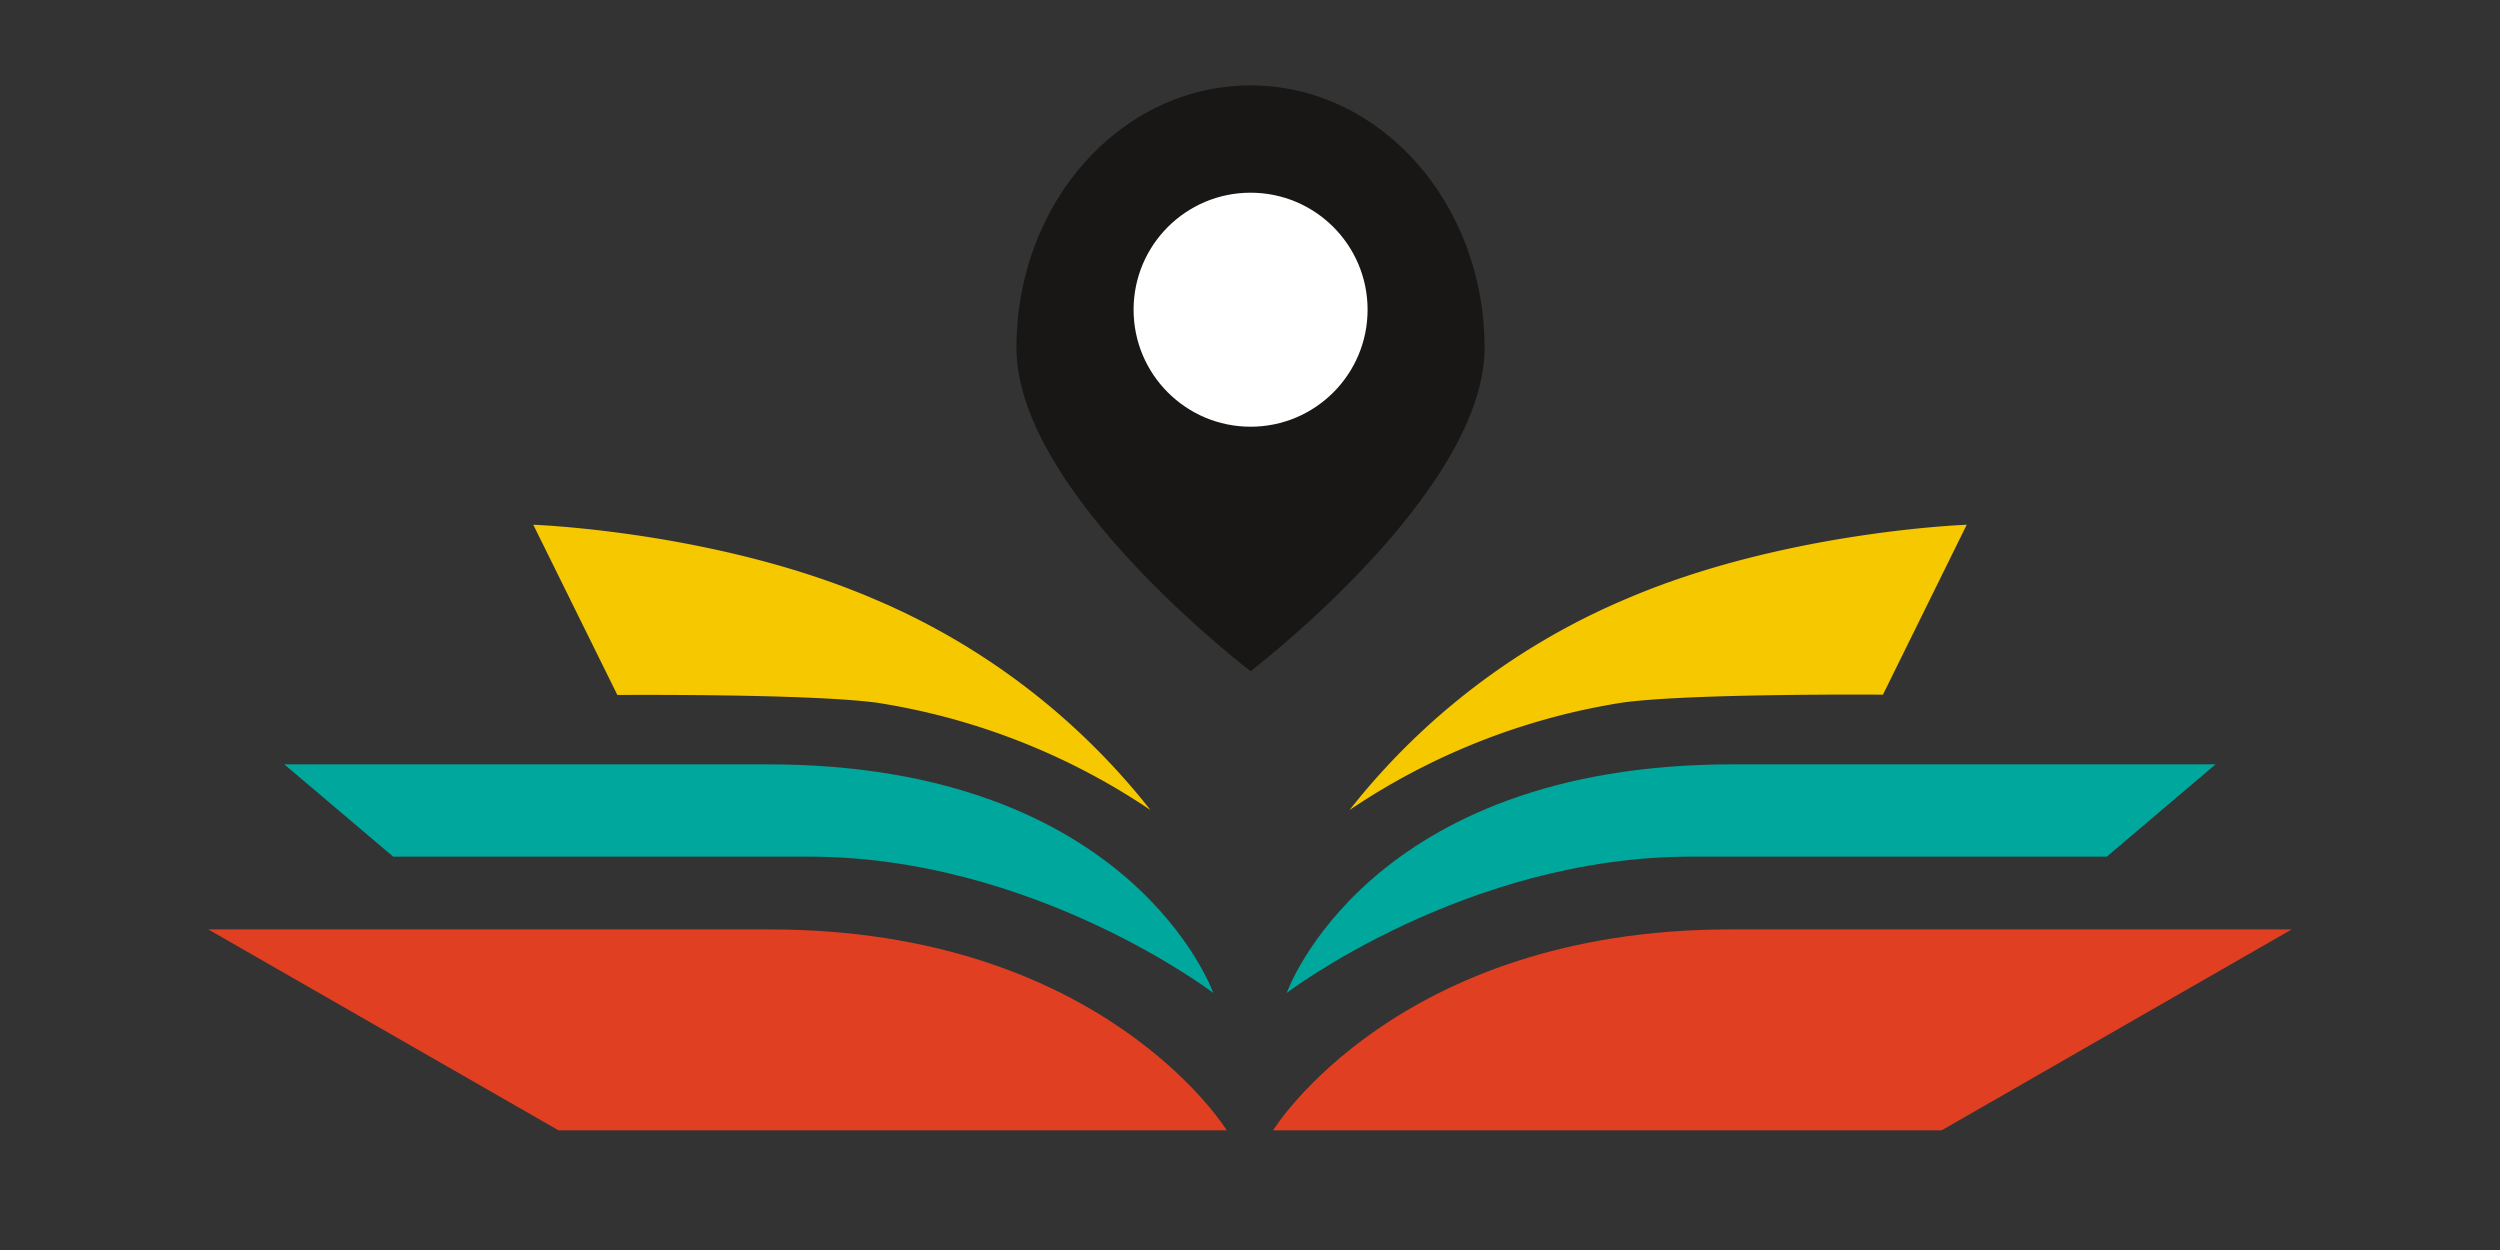
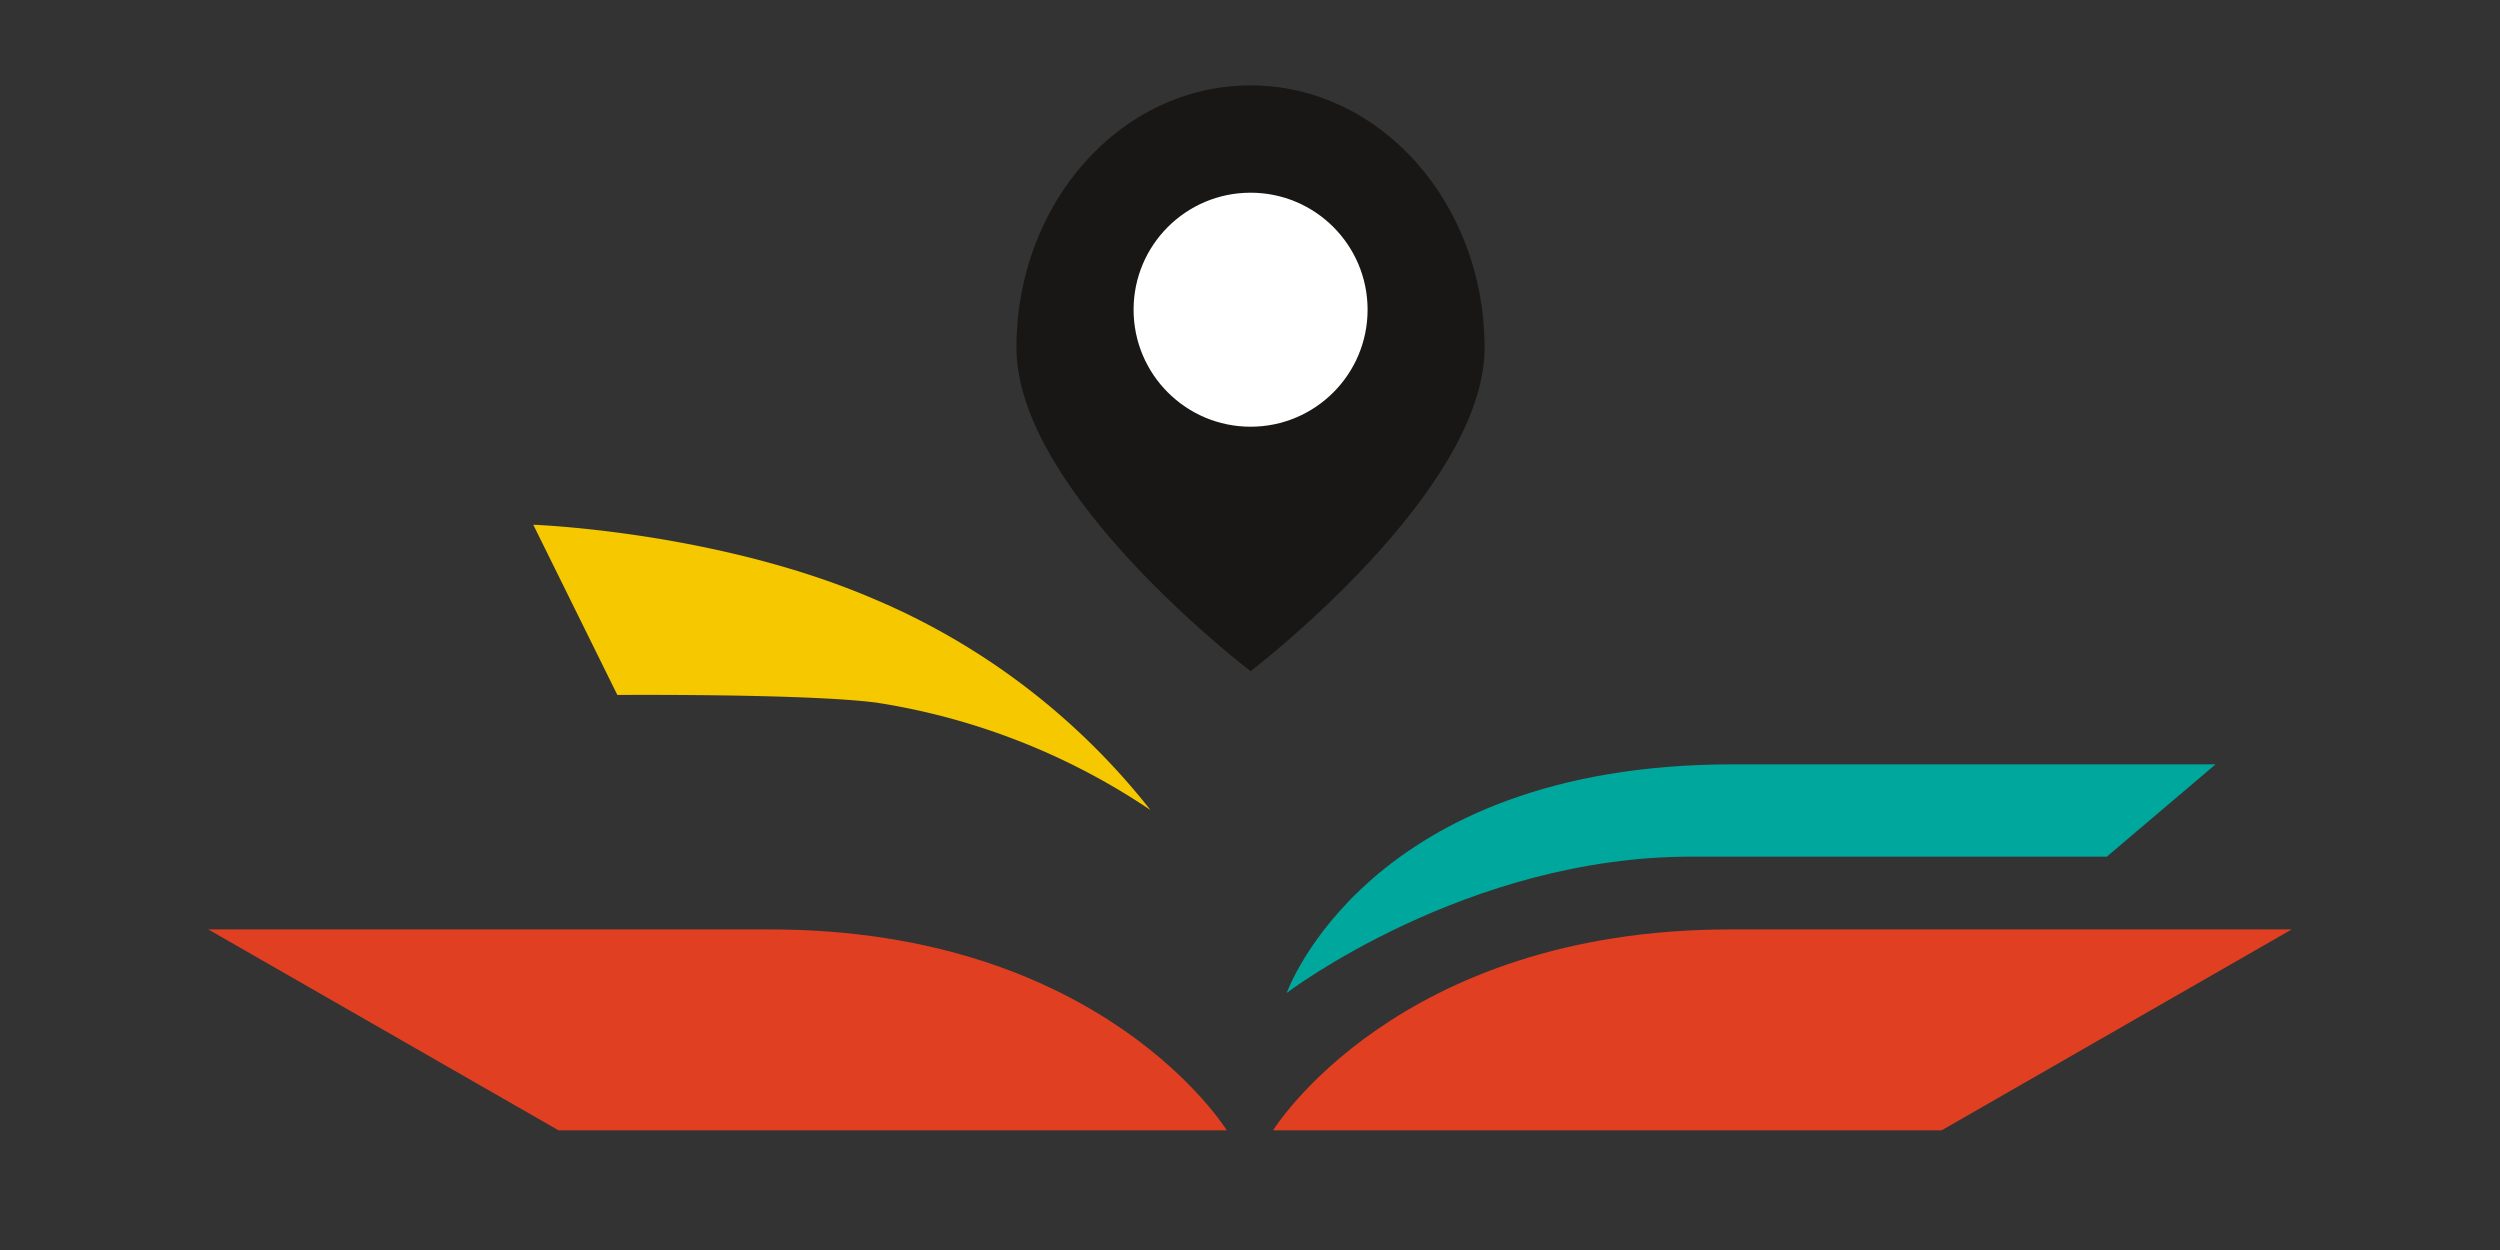
<svg xmlns="http://www.w3.org/2000/svg" id="Layer_2" data-name="Layer 2" viewBox="0 0 170.08 85.04">
  <rect x="0" y="0" width="170.08" height="85.04" fill="#333333" stroke="none" />
  <defs>
    <style>.cls-1{fill:#181716;}.cls-2{fill:#fff;}.cls-3{fill:#e03f22;}.cls-4{fill:#00a79c;}.cls-5{fill:#f5c800;}</style>
  </defs>
  <path class="cls-1" d="M101,23.66c0,9.86-15.92,22-15.92,22s-15.93-12.1-15.93-22S76.28,5.81,85.08,5.81,101,13.8,101,23.66Z" />
  <circle class="cls-2" cx="85.08" cy="21.07" r="7.96" />
  <path class="cls-3" d="M83.46,76.9s-8.39-13.67-31.1-13.67H14.17L38,76.9Z" />
  <path class="cls-3" d="M86.61,76.9s8.4-13.67,31.1-13.67h38.2L132.09,76.9Z" />
-   <path class="cls-4" d="M82.54,67.55S77.07,52,52.22,52H19.34l7.41,6.28H54.93C70.3,58.23,82.54,67.55,82.54,67.55Z" />
  <path class="cls-4" d="M87.54,67.55S93,52,117.86,52h32.87l-7.4,6.28H115.15C99.78,58.23,87.54,67.55,87.54,67.55Z" />
  <path class="cls-5" d="M78.27,55.11A47.4,47.4,0,0,0,59.34,40.7c-10.68-4.56-23.06-5-23.06-5L42,47.28s13-.1,17.68.53A45.9,45.9,0,0,1,78.27,55.11Z" />
-   <path class="cls-5" d="M91.81,55.11A47.4,47.4,0,0,1,110.74,40.7c10.67-4.56,23.06-5,23.06-5l-5.7,11.56s-12.94-.1-17.67.53A45.9,45.9,0,0,0,91.81,55.11Z" />
</svg>